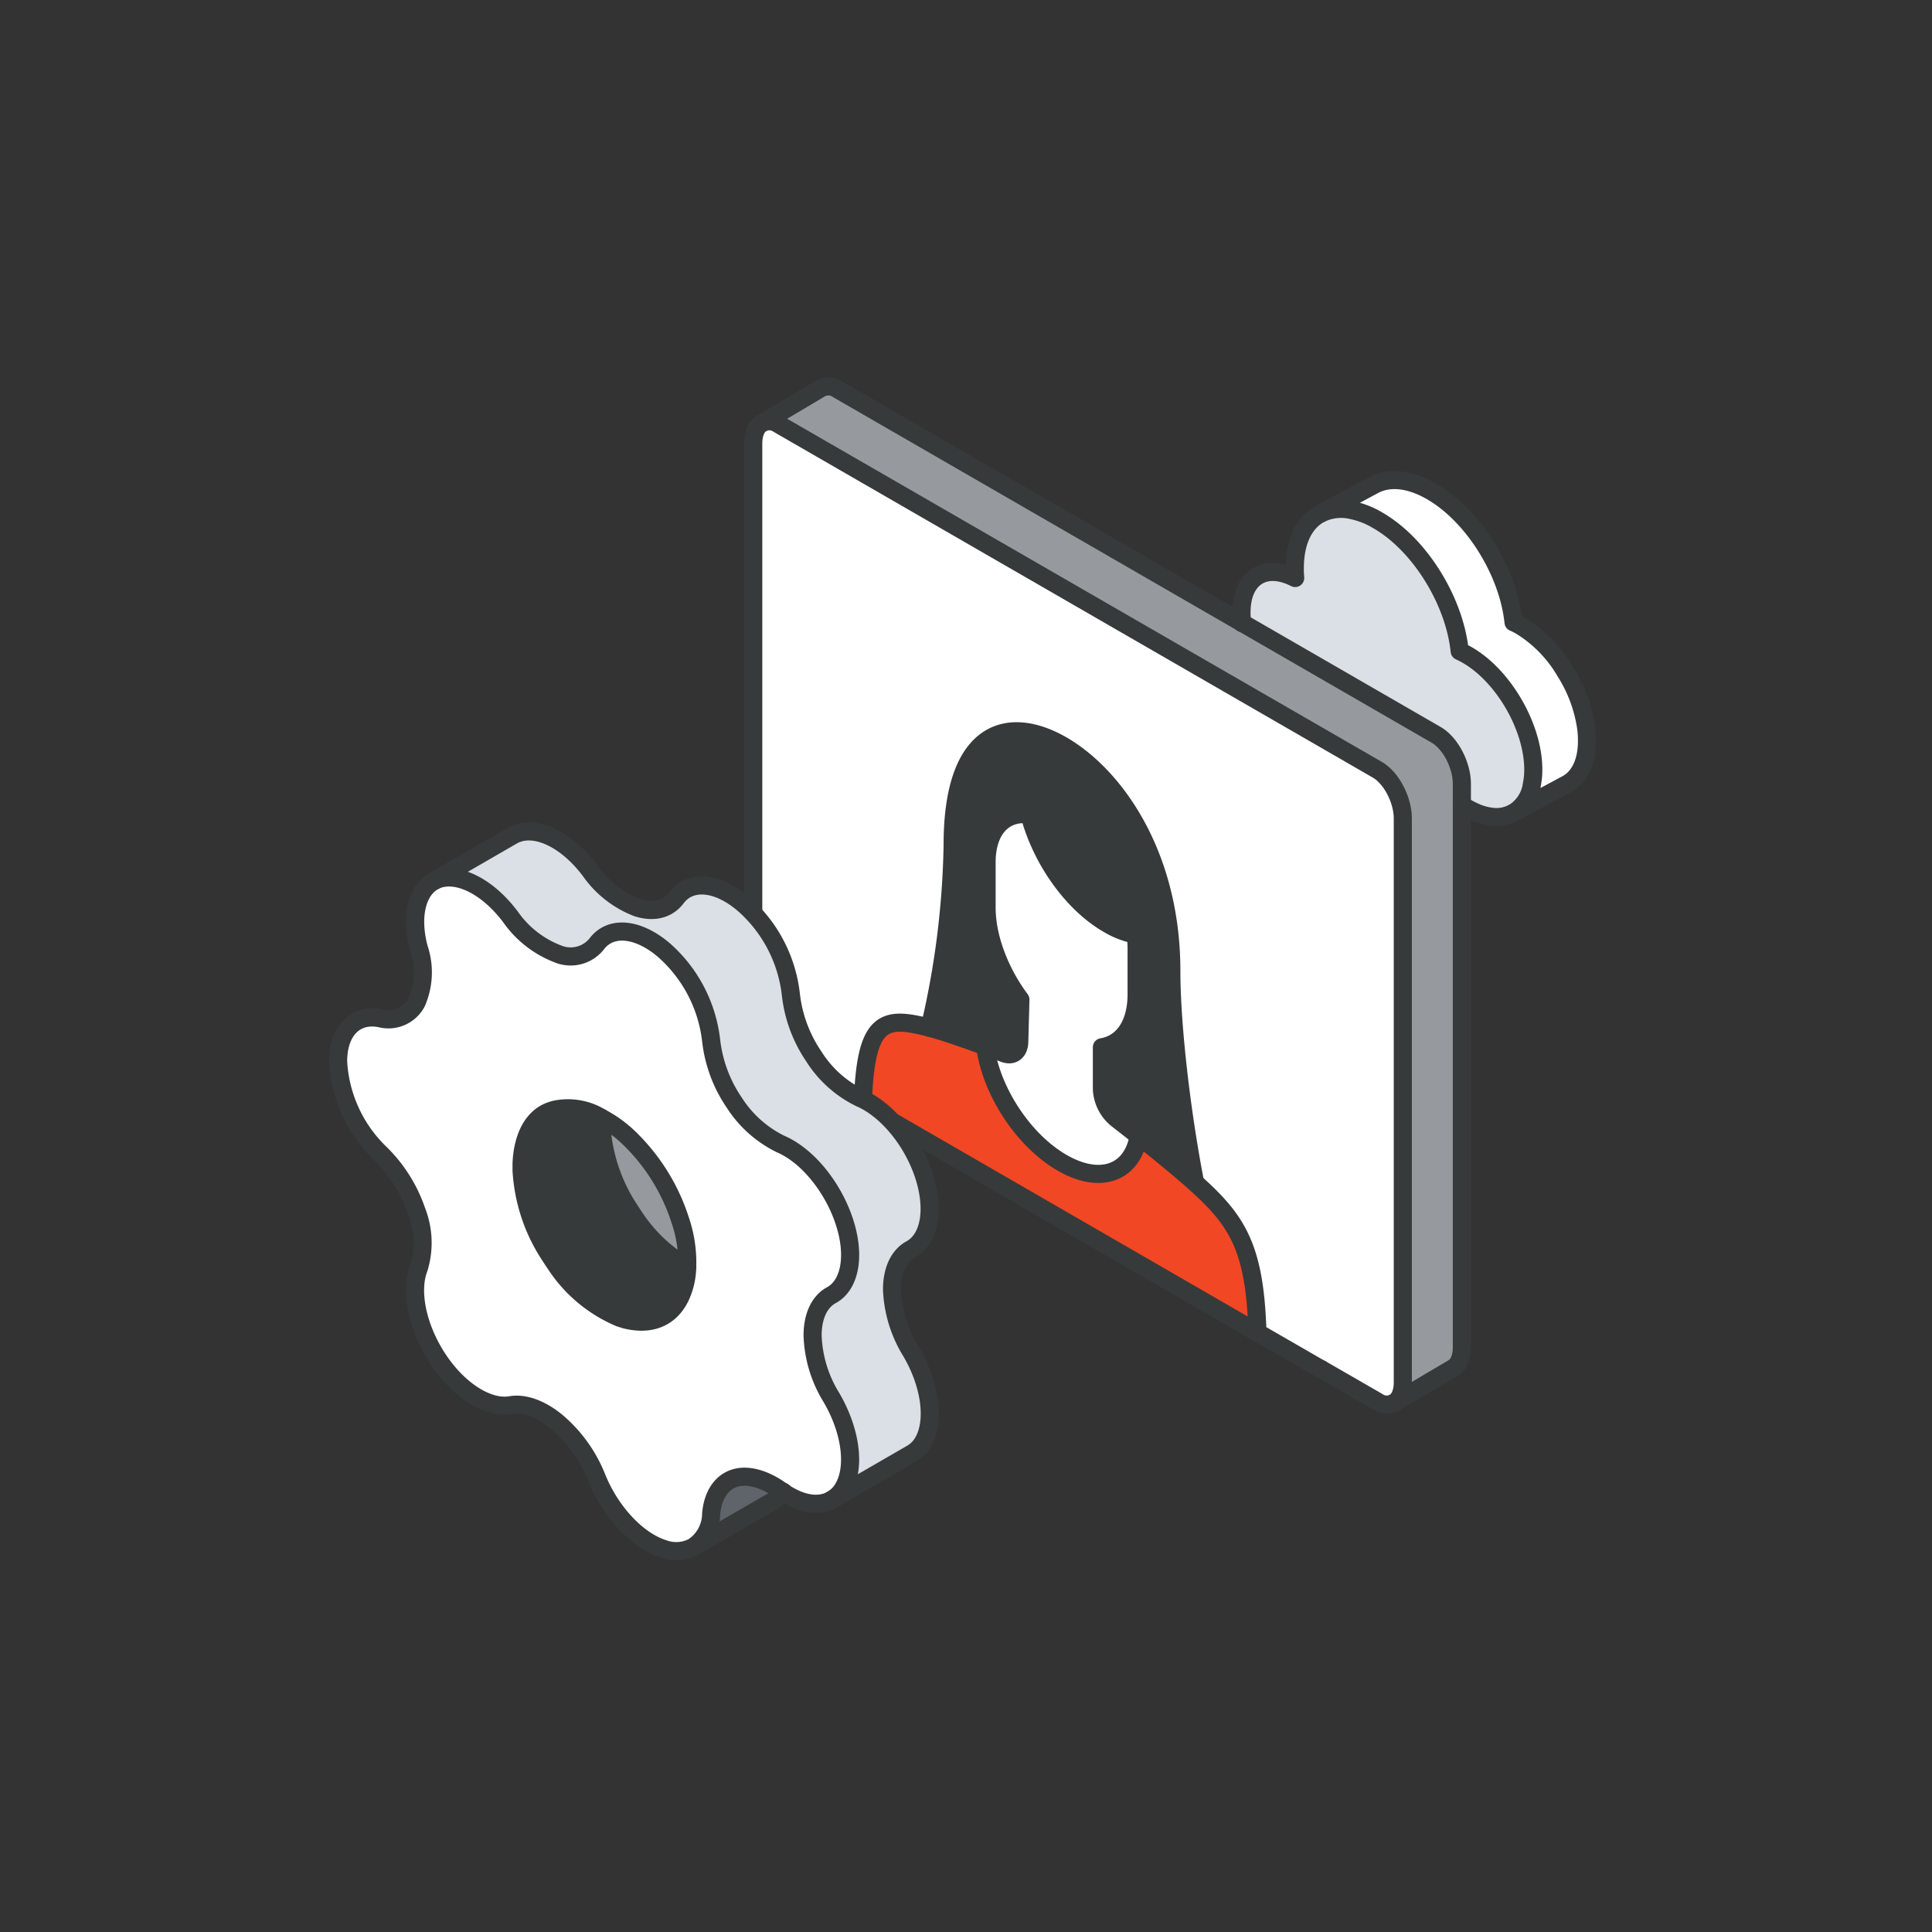
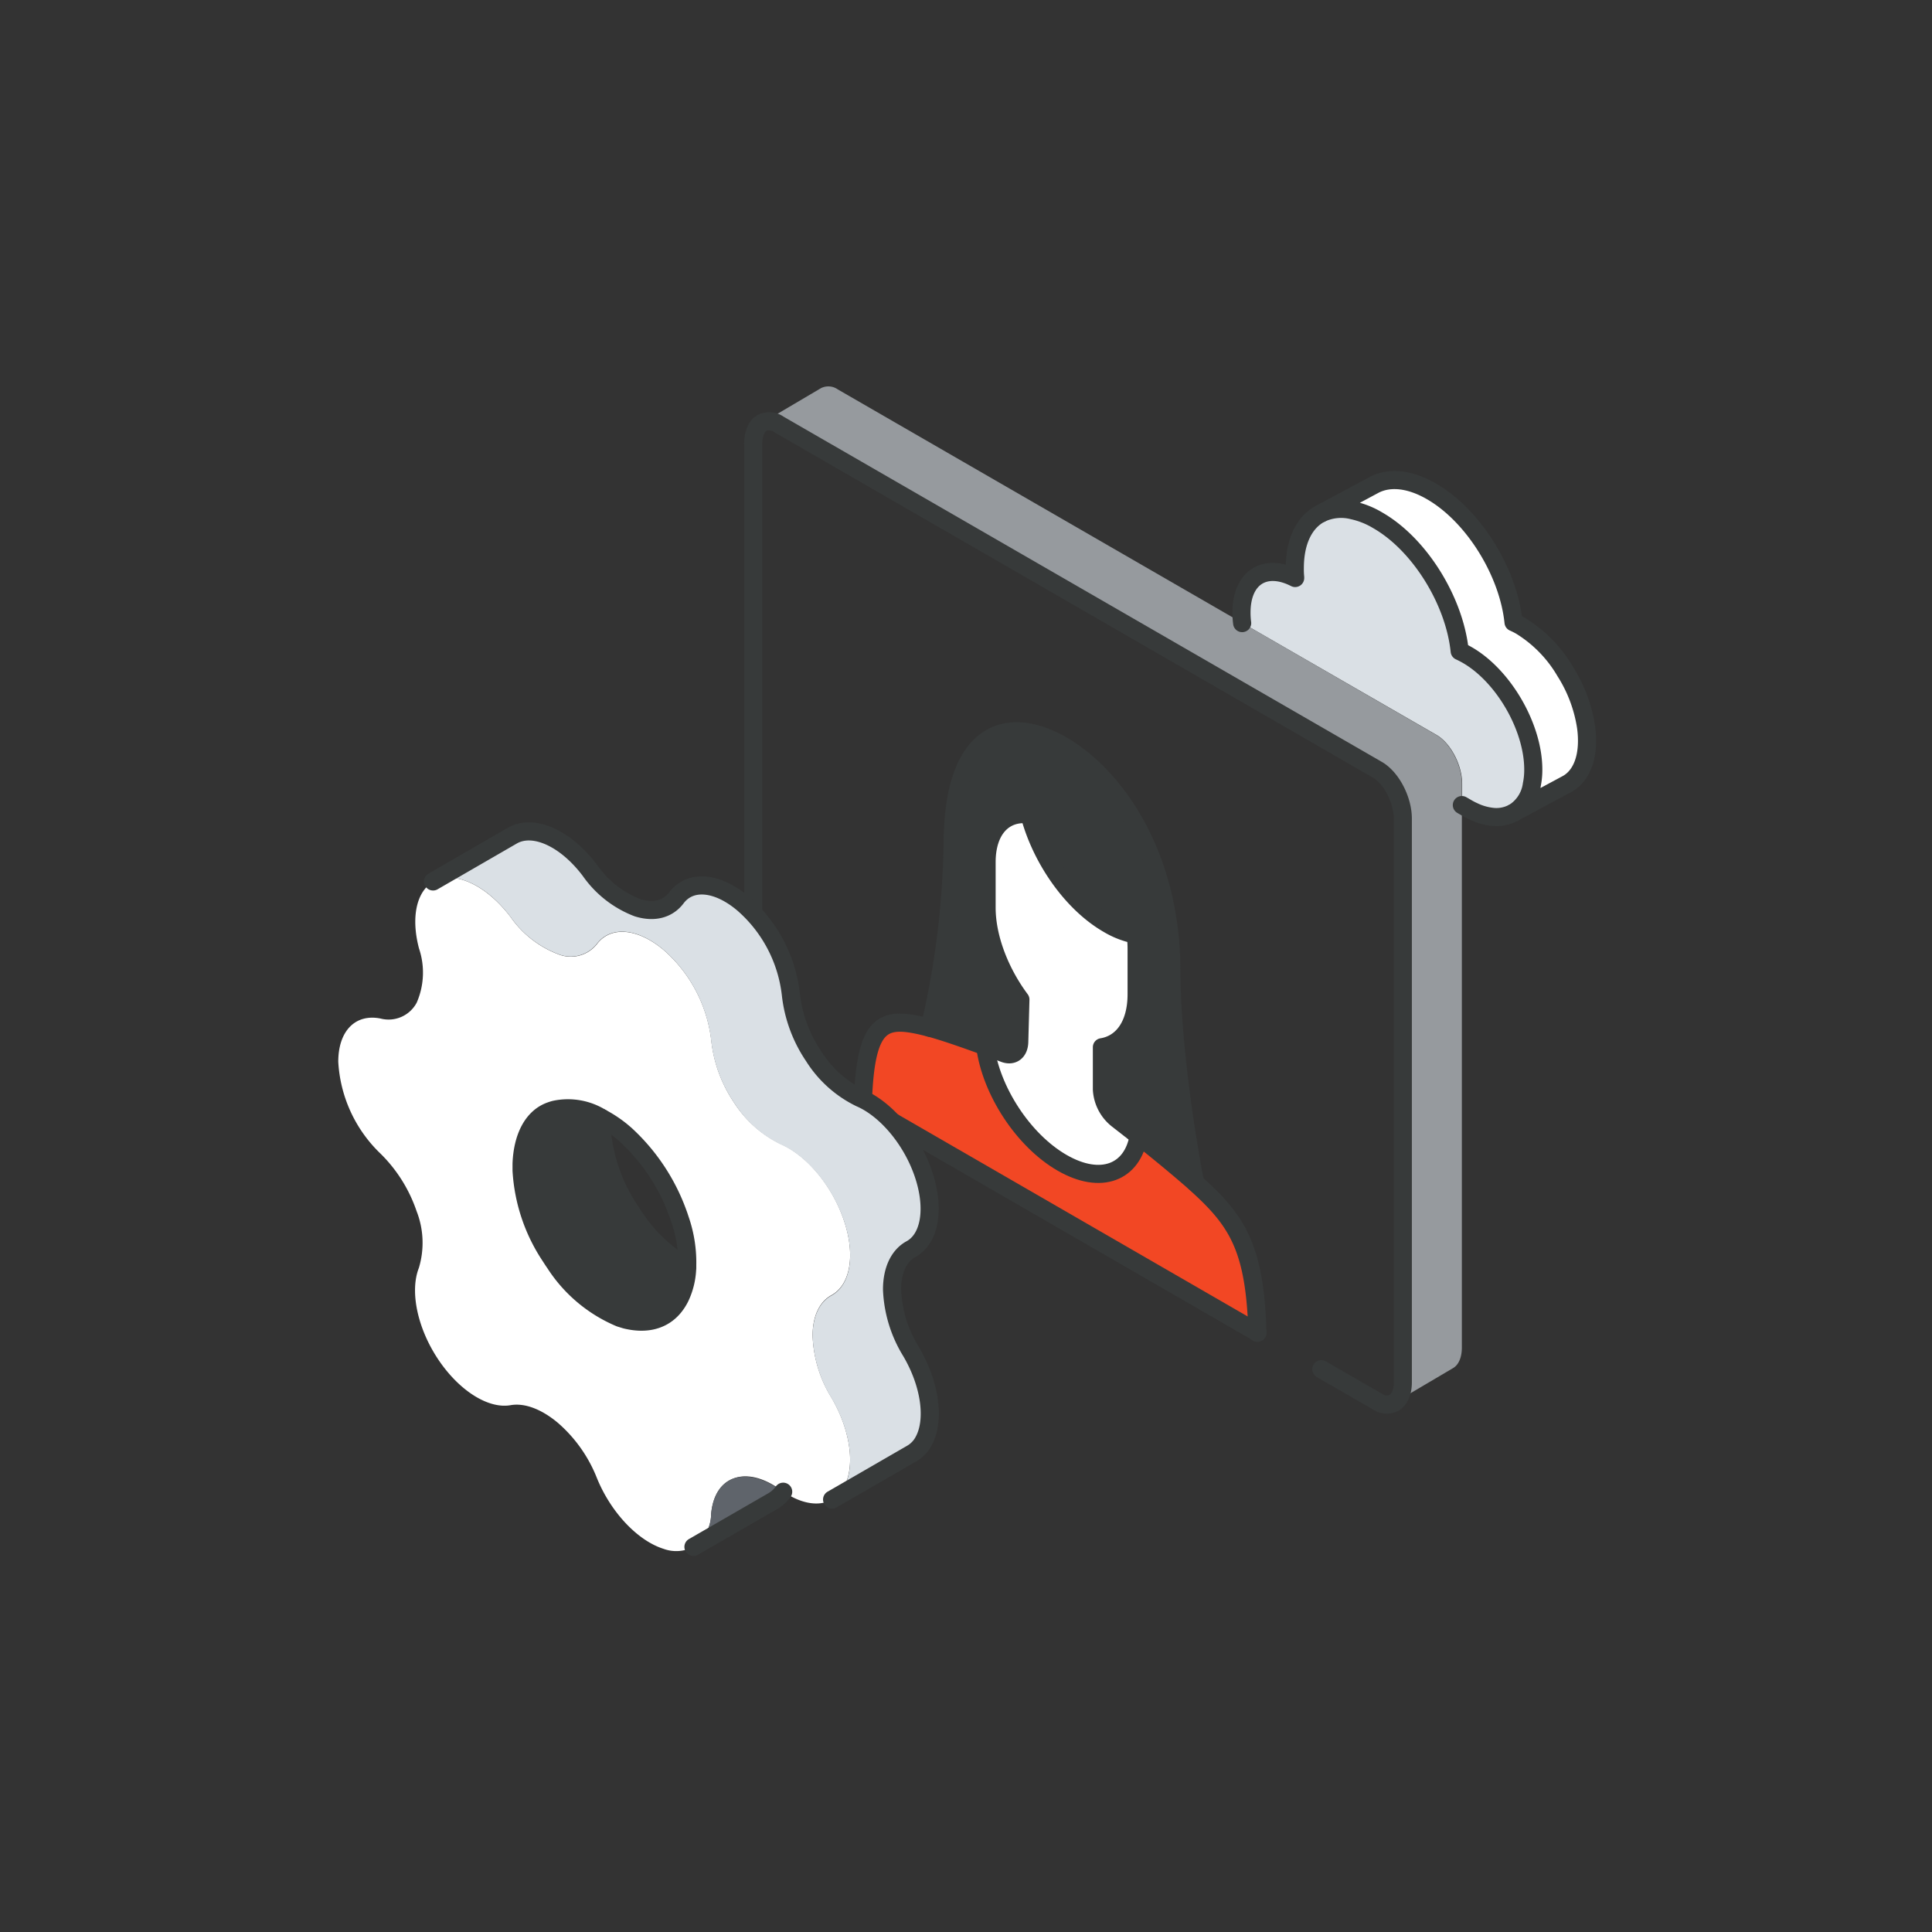
<svg xmlns="http://www.w3.org/2000/svg" width="320" height="320" viewBox="0 0 320 320">
  <rect x="0" y="0" width="320" height="320" fill="#333333" stroke="none" />
  <defs>
    <clipPath id="clip-illu_betrieb_support_320x320">
      <rect width="320" height="320" />
    </clipPath>
  </defs>
  <g id="illu_betrieb_support_320x320" clip-path="url(#clip-illu_betrieb_support_320x320)">
    <g id="Gruppe_8" data-name="Gruppe 8" transform="translate(9.86 8.321)">
      <g id="Layer_2" data-name="Layer 2" transform="translate(113.4 54.174)">
        <g id="icons">
          <g id="woman_display" data-name="woman display">
            <path id="Pfad_34069" data-name="Pfad 34069" d="M130.68,65a12.09,12.09,0,0,1-.24,2.49,6.49,6.49,0,0,1-3,4.66h-.07a5.87,5.87,0,0,1-3.48.62,9.58,9.58,0,0,1-3.06-.9,11.119,11.119,0,0,1-1.08-.56l-.83-.48v-3.5c0-3.12-1.91-6.75-4.24-8.1L82.47,40.67a13.2,13.2,0,0,1-.11-1.76c0-5.8,3.93-8.26,8.89-5.71h0a.49.49,0,0,1,0-.12c0-.51-.06-1-.06-1.51,0-4.46,1.6-7.58,4.19-9l.14-.07a7.81,7.81,0,0,1,5.3-.5,13.68,13.68,0,0,1,4.08,1.63c7,4,12.75,13.39,13.6,21.68.39.18.78.38,1.19.61C125.78,49.42,130.68,58,130.68,65Z" fill="#dae0e5" />
            <path id="Pfad_34070" data-name="Pfad 34070" d="M95.53,22.54l8.69-4.66h0c2.47-1.32,5.82-1.08,9.53,1.06,7,4,12.74,13.39,13.59,21.68a12.069,12.069,0,0,1,1.19.6,21.7,21.7,0,0,1,7.37,7.55,23.8,23.8,0,0,1,3.45,9.19,16.371,16.371,0,0,1,.16,2.3c0,3.58-1.29,6.08-3.36,7.18l-8.78,4.72a6.49,6.49,0,0,0,3-4.66,12.09,12.09,0,0,0,.24-2.49c0-7-4.9-15.57-11-19-.41-.23-.8-.43-1.19-.61-.85-8.29-6.62-17.65-13.6-21.68A13.68,13.68,0,0,0,100.83,22a7.81,7.81,0,0,0-5.3.54Z" fill="#fff" />
            <path id="Pfad_34071" data-name="Pfad 34071" d="M85,158.21,19.65,120.46c.42-14.15,3.45-14.71,11.07-12.73l.52.14c2.68.77,5.73,1.85,8.68,2.93.94,7.31,6.28,15.57,12.72,19.29s11.7,1.64,12.71-4.49c2.75,2.17,5.58,4.49,8.08,6.64.43.37.85.73,1.24,1.09C81.69,139.6,84.61,144,85,158.21Z" fill="#f24724" />
            <path id="Pfad_34072" data-name="Pfad 34072" d="M74.67,133.33c-.39-.36-.81-.72-1.24-1.09-2.5-2.15-5.33-4.47-8.08-6.64l-3.56-2.78a6.79,6.79,0,0,1-2.53-4.91v-7c3.46-.56,5.75-3.71,5.75-8.79V94.66a17.34,17.34,0,0,0-.17-2.35,14.12,14.12,0,0,1-4.51-1.73c-6-3.49-11.16-10.87-13.08-18.17-4.16-.54-7.1,2.44-7.1,7.9v7.51c0,5,2.23,10.71,5.6,15.23l-.19,7c0,1.65-1.1,2.44-2.52,1.89-1-.39-2.06-.79-3.12-1.16-3-1.08-6-2.16-8.68-2.93l-.52-.14A141.809,141.809,0,0,0,34.53,77.4c0-19.23,9.35-21.53,18.11-16.47S70.75,79.09,70.75,98.32C70.75,107.3,72.39,121.49,74.67,133.33Z" fill="#373a3a" />
            <path id="Pfad_34073" data-name="Pfad 34073" d="M65,94.66v7.51c0,5.08-2.29,8.23-5.75,8.79v7a6.79,6.79,0,0,0,2.53,4.91l3.56,2.78c-1,6.13-6.31,8.2-12.71,4.49s-11.78-12-12.72-19.29c1.06.37,2.11.77,3.12,1.16,1.42.55,2.48-.24,2.52-1.89l.19-7c-3.37-4.52-5.6-10.22-5.6-15.23V80.31c0-5.46,2.94-8.44,7.1-7.9,1.92,7.3,7,14.68,13.08,18.17a14.12,14.12,0,0,0,4.51,1.73A17.341,17.341,0,0,1,65,94.66Z" fill="#fff" />
            <path id="Pfad_34074" data-name="Pfad 34074" d="M3,7.53,12.71,1.8A2.71,2.71,0,0,1,15.5,2l99.13,57.23c2.33,1.35,4.24,5,4.24,8.1v93.36c0,1.69-.56,2.89-1.45,3.41l-9.77,5.77c.89-.52,1.44-1.71,1.44-3.4V73.11c0-3.12-1.88-6.74-4.22-8.09L5.74,7.78A2.71,2.71,0,0,0,3,7.53Z" fill="#969a9e" />
-             <path id="Pfad_34075" data-name="Pfad 34075" d="M5.74,7.78,104.87,65c2.34,1.35,4.22,5,4.22,8.09v93.36c0,1.69-.55,2.88-1.44,3.4a2.65,2.65,0,0,1-2.78-.21L85,158.21c-.41-14.18-3.31-18.64-10.35-24.88-2.28-11.84-3.92-26-3.92-35,0-19.23-9.35-32.33-18.11-37.39S34.53,58.17,34.53,77.4a141.81,141.81,0,0,1-3.81,30.33c-7.57-2.15-10.65-1.42-11.07,12.73L5.94,112.55a8.87,8.87,0,0,1-4.44-7.69V11c0-1.76.59-3,1.5-3.47a2.71,2.71,0,0,1,2.74.25Z" fill="#fff" />
            <path id="Pfad_34076" data-name="Pfad 34076" d="M85,158.21,5.94,112.55a8.87,8.87,0,0,1-4.44-7.69V11c0-1.76.59-3,1.5-3.47a2.71,2.71,0,0,1,2.71.25L104.87,65c2.34,1.35,4.22,5,4.22,8.09v93.36c0,1.69-.55,2.88-1.44,3.4a2.65,2.65,0,0,1-2.78-.21l-9.28-5.35" fill="none" stroke="#373a3a" stroke-linecap="round" stroke-linejoin="round" stroke-width="3" />
-             <line id="Linie_49" data-name="Linie 49" x1="10.57" y1="6.1" transform="translate(85.02 158.21)" fill="none" stroke="#373a3a" stroke-linecap="round" stroke-linejoin="round" stroke-width="3" />
-             <path id="Pfad_34077" data-name="Pfad 34077" d="M107.65,169.87l9.77-5.77c.89-.52,1.45-1.72,1.45-3.41V67.33c0-3.12-1.91-6.75-4.24-8.1L15.5,2a2.71,2.71,0,0,0-2.79-.2L3,7.57" fill="none" stroke="#373a3a" stroke-linecap="round" stroke-linejoin="round" stroke-width="3" />
            <path id="Pfad_34078" data-name="Pfad 34078" d="M74.67,133.33c-2.28-11.84-3.92-26-3.92-35C70.75,79.1,61.4,66,52.64,60.94S34.53,58.17,34.53,77.4a141.81,141.81,0,0,1-3.81,30.33" fill="none" stroke="#373a3a" stroke-linecap="round" stroke-linejoin="round" stroke-width="3" />
            <path id="Pfad_34079" data-name="Pfad 34079" d="M19.65,120.46c.42-14.15,3.45-14.71,11.07-12.73l.52.14c2.68.77,5.72,1.86,8.68,2.93,1.06.38,2.11.77,3.12,1.16,1.42.55,2.48-.24,2.52-1.89l.19-7c-3.37-4.52-5.6-10.22-5.6-15.23V80.31c0-5.46,2.94-8.44,7.1-7.9,1.92,7.3,7,14.68,13.08,18.17a14.12,14.12,0,0,0,4.51,1.73A17.34,17.34,0,0,1,65,94.66v7.51c0,5.08-2.29,8.23-5.75,8.79v7a6.79,6.79,0,0,0,2.53,4.91l3.56,2.78c2.75,2.17,5.58,4.49,8.08,6.64.43.37.85.73,1.24,1.09,7,6.27,9.94,10.7,10.35,24.88" fill="none" stroke="#373a3a" stroke-linecap="round" stroke-linejoin="round" stroke-width="3" />
            <path id="Pfad_34080" data-name="Pfad 34080" d="M39.92,110.8c.94,7.31,6.28,15.57,12.72,19.29s11.7,1.64,12.71-4.49" fill="none" stroke="#373a3a" stroke-linecap="round" stroke-linejoin="round" stroke-width="3" />
            <path id="Pfad_34081" data-name="Pfad 34081" d="M95.53,22.54l-.14.07c-2.59,1.39-4.19,4.51-4.19,9a12.793,12.793,0,0,0,.06,1.51.49.49,0,0,0,0,.12h0c-5-2.55-8.89-.09-8.89,5.71a13.2,13.2,0,0,0,.11,1.76" fill="none" stroke="#373a3a" stroke-linecap="round" stroke-linejoin="round" stroke-width="3" />
            <path id="Pfad_34082" data-name="Pfad 34082" d="M118.87,70.85l.83.48a11.117,11.117,0,0,0,1.08.56,9.58,9.58,0,0,0,3.06.9,5.87,5.87,0,0,0,3.48-.62h.07" fill="none" stroke="#373a3a" stroke-linecap="round" stroke-linejoin="round" stroke-width="3" />
            <path id="Pfad_34083" data-name="Pfad 34083" d="M95.53,22.54a7.81,7.81,0,0,1,5.3-.5,13.68,13.68,0,0,1,4.08,1.63c7,4,12.75,13.39,13.6,21.68.39.18.78.38,1.19.61,6.08,3.46,11,12,11,19a12.091,12.091,0,0,1-.24,2.49,6.49,6.49,0,0,1-3,4.66l8.78-4.72c2.07-1.1,3.36-3.6,3.36-7.18a16.373,16.373,0,0,0-.16-2.3,23.8,23.8,0,0,0-3.45-9.19,21.7,21.7,0,0,0-7.37-7.55,12.069,12.069,0,0,0-1.19-.6c-.85-8.29-6.61-17.65-13.59-21.68-3.71-2.14-7.06-2.38-9.53-1.06h0Z" fill="none" stroke="#373a3a" stroke-linecap="round" stroke-linejoin="round" stroke-width="3" />
          </g>
        </g>
      </g>
      <g id="Layer_2-2" data-name="Layer 2" transform="translate(37.5 59.39)">
        <g id="icons_design" data-name="icons design" transform="translate(8.64 69.996)">
          <path id="Pfad_34032" data-name="Pfad 34032" d="M92.416,129.39c1.934,5.68,1.076,10.665-2.07,12.382-2,1.09-3.119,3.5-3.119,6.688a20.854,20.854,0,0,0,3.119,10.27c3.146,5.367,3.991,11.333,2.07,14.82a5.176,5.176,0,0,1-1.921,2.043h0c-2.111,1.226-5.067.8-8.1-1.267a4.931,4.931,0,0,1-.436-.3c-2.724-1.961-5.448-2.724-7.7-1.948s-3.555,2.888-3.841,5.939a6.62,6.62,0,0,1-2.956,5.448,6.088,6.088,0,0,1-4.944.313c-4.3-1.362-8.745-6.089-11.033-11.755a23.5,23.5,0,0,0-6.47-9.126c-2.724-2.275-5.53-3.324-7.846-2.9-3.691.627-8.5-2.425-11.946-7.573s-4.74-11.278-3.215-15.16a14.37,14.37,0,0,0-.381-9.426,24.327,24.327,0,0,0-5.993-9.535A22.815,22.815,0,0,1,8.66,103.1c0-5.081,2.82-7.982,7-7.151a5.271,5.271,0,0,0,5.993-2.629,12.477,12.477,0,0,0,.381-8.976c-1.362-5.149-.422-9.439,2.356-11.047a6.141,6.141,0,0,1,.858-.4c3.46-1.144,8.254,1.362,11.946,6.225a16.972,16.972,0,0,0,7.846,6.157,5.53,5.53,0,0,0,6.47-1.662c2.288-3.024,6.729-2.642,11.033.967a23.51,23.51,0,0,1,7.9,14.983,22.72,22.72,0,0,0,3.773,10.3,19.07,19.07,0,0,0,7.7,6.851C86.287,118.6,90.523,123.71,92.416,129.39Zm-25.962,7.764a21.372,21.372,0,0,0-1.158-7.669c-.136-.409-.259-.8-.422-1.226a32.813,32.813,0,0,0-8.636-12.94c-.3-.259-.613-.531-.926-.776a20.323,20.323,0,0,0-3.078-2.07,10.434,10.434,0,0,0-7.682-1.362,6.807,6.807,0,0,0-.749.232c-2.969,1.062-4.618,4.386-4.781,8.745v1.09A28.6,28.6,0,0,0,43.8,135.424c.245.381.49.763.749,1.131A23.728,23.728,0,0,0,55.312,145.6l.926.286c3.732.926,6.811,0,8.636-2.956a8.335,8.335,0,0,0,.422-.763A12.259,12.259,0,0,0,66.454,137.154Z" transform="translate(-8.633 -64.956)" fill="#fff" />
          <path id="Pfad_34033" data-name="Pfad 34033" d="M66.275,147.68a4.926,4.926,0,0,0,.436.3h0a5.516,5.516,0,0,1-1.662,1.526l-13.2,7.587a6.62,6.62,0,0,0,2.929-5.448c.259-3.038,1.635-5.162,3.773-5.9S63.51,145.718,66.275,147.68Z" transform="translate(7.007 -38.583)" fill="#5f646b" />
          <path id="Pfad_34034" data-name="Pfad 34034" d="M58.365,126.983a12.259,12.259,0,0,1-1.158,5.081,8.335,8.335,0,0,1-.422.763c-1.757,2.9-4.9,3.882-8.636,2.956l-.926-.286a23.728,23.728,0,0,1-10.761-9.044c-.259-.368-.5-.749-.749-1.131A28.6,28.6,0,0,1,31,111.006c0-.381,0-.749,0-1.09.163-4.359,1.812-7.682,4.781-8.745a6.81,6.81,0,0,1,.749-.232,10.434,10.434,0,0,1,7.682,1.362h0v1.117a28.6,28.6,0,0,0,4.781,14.248c.245.368.49.763.736,1.117a25.88,25.88,0,0,0,8.636,8.2Z" transform="translate(-0.543 -54.786)" fill="#373a3a" />
-           <path id="Pfad_34035" data-name="Pfad 34035" d="M43.728,103.893c.313.245.627.518.926.776a32.813,32.813,0,0,1,8.636,12.94c.163.422.286.817.422,1.226A21.372,21.372,0,0,1,54.87,126.5a25.88,25.88,0,0,1-8.7-8.173c-.245-.354-.49-.749-.736-1.117a28.6,28.6,0,0,1-4.781-14.248V101.85h0A20.324,20.324,0,0,1,43.728,103.893Z" transform="translate(2.951 -54.375)" fill="#969a9e" />
          <path id="Pfad_34036" data-name="Pfad 34036" d="M33.014,81.152c-3.691-4.9-8.486-7.369-11.946-6.225a6.143,6.143,0,0,0-.858.4l13.2-7.628a4.971,4.971,0,0,1,.872-.381c3.46-1.144,8.254,1.362,11.946,6.225a16.958,16.958,0,0,0,7.846,6.143c2.724.845,5.026.259,6.456-1.662C62.83,75,67.271,75.377,71.562,79a23.415,23.415,0,0,1,7.9,14.983,22.693,22.693,0,0,0,3.787,10.3,18.784,18.784,0,0,0,7.682,6.906c4.372,1.88,8.622,6.974,10.515,12.654s1.062,10.679-2.1,12.4c-1.975,1.076-3.119,3.487-3.119,6.674a21.14,21.14,0,0,0,3.119,10.27c3.16,5.367,3.991,11.333,2.1,14.82a5.162,5.162,0,0,1-1.989,2.084l-13.144,7.587a5.176,5.176,0,0,0,1.921-2.043c1.921-3.487,1.076-9.453-2.07-14.82a20.854,20.854,0,0,1-3.119-10.27c0-3.187,1.117-5.6,3.119-6.688,3.146-1.716,4-6.7,2.07-12.382s-6.129-10.788-10.5-12.654a19.07,19.07,0,0,1-7.7-6.906,22.72,22.72,0,0,1-3.8-10.352,23.51,23.51,0,0,0-7.9-14.983c-4.3-3.61-8.745-3.991-11.033-.967a5.53,5.53,0,0,1-6.47,1.662A16.972,16.972,0,0,1,33.014,81.152Z" transform="translate(-4.45 -66.981)" fill="#dae0e5" />
          <path id="Pfad_34037" data-name="Pfad 34037" d="M40.65,101.83h0v1.117a28.6,28.6,0,0,0,4.781,14.248c.245.368.49.763.736,1.117a25.88,25.88,0,0,0,8.7,8.173" transform="translate(2.951 -54.382)" fill="none" stroke="#373a3a" stroke-linecap="round" stroke-linejoin="round" stroke-width="3" />
-           <path id="Pfad_34038" data-name="Pfad 34038" d="M90.5,175.6a5.176,5.176,0,0,0,1.921-2.043c1.921-3.487,1.076-9.453-2.07-14.82a20.854,20.854,0,0,1-3.119-10.27c0-3.187,1.117-5.6,3.119-6.688,3.146-1.716,4-6.7,2.07-12.382s-6.129-10.788-10.5-12.654a19.07,19.07,0,0,1-7.7-6.906,22.72,22.72,0,0,1-3.8-10.3,23.51,23.51,0,0,0-7.9-14.983c-4.3-3.61-8.745-3.991-11.033-.967a5.53,5.53,0,0,1-6.47,1.662A16.972,16.972,0,0,1,37.176,79.1c-3.691-4.9-8.486-7.369-11.946-6.225a6.143,6.143,0,0,0-.858.4c-2.724,1.607-3.732,5.9-2.356,11.047a12.477,12.477,0,0,1-.381,8.976,5.271,5.271,0,0,1-5.993,2.629c-4.182-.831-7,2.07-7,7.151a22.815,22.815,0,0,0,7,15.242,24.327,24.327,0,0,1,5.993,9.535,14.37,14.37,0,0,1,.381,9.426c-1.526,3.882-.218,10,3.215,15.16s8.254,8.173,11.946,7.573c2.316-.422,5.162.627,7.846,2.9a23.5,23.5,0,0,1,6.47,9.126c2.288,5.666,6.729,10.406,11.033,11.755a6.089,6.089,0,0,0,4.944-.313,6.647,6.647,0,0,0,2.956-5.448c.259-3.037,1.635-5.162,3.773-5.9s4.931,0,7.7,1.948a4.937,4.937,0,0,0,.436.3c3.038,2.07,5.993,2.493,8.1,1.267Z" transform="translate(-8.64 -64.968)" fill="none" stroke="#373a3a" stroke-linecap="round" stroke-linejoin="round" stroke-width="3" />
          <path id="Pfad_34039" data-name="Pfad 34039" d="M44.162,102.252a10.434,10.434,0,0,0-7.682-1.362,6.807,6.807,0,0,0-.749.232c-2.969,1.062-4.618,4.386-4.781,8.745v1.09A28.6,28.6,0,0,0,35.731,125.2c.245.381.49.763.749,1.131a23.728,23.728,0,0,0,10.761,9.044l.926.286c3.732.926,6.811,0,8.636-2.956a8.335,8.335,0,0,0,.422-.763,12.259,12.259,0,0,0,1.158-5.081,21.671,21.671,0,0,0-1.158-7.669c-.136-.409-.259-.8-.422-1.226a32.813,32.813,0,0,0-8.636-12.94c-.3-.259-.613-.531-.926-.776a20.323,20.323,0,0,0-3.078-2Z" transform="translate(-0.561 -54.804)" fill="none" stroke="#373a3a" stroke-linecap="round" stroke-linejoin="round" stroke-width="3" />
          <path id="Pfad_34040" data-name="Pfad 34040" d="M86.28,177.659l13.185-7.614a5.162,5.162,0,0,0,1.989-2.084c1.893-3.487,1.062-9.453-2.1-14.82a21.14,21.14,0,0,1-3.146-10.27c0-3.187,1.144-5.6,3.119-6.674,3.16-1.716,4-6.715,2.1-12.4s-6.143-10.774-10.515-12.654a18.784,18.784,0,0,1-7.682-6.906,22.693,22.693,0,0,1-3.787-10.3,23.415,23.415,0,0,0-7.9-14.983c-4.291-3.623-8.731-4-11.033-.981-1.43,1.921-3.746,2.506-6.456,1.662A16.958,16.958,0,0,1,46.206,73.5c-3.691-4.917-8.486-7.369-11.946-6.225a4.973,4.973,0,0,0-.872.381l-13.2,7.628" transform="translate(-4.458 -66.996)" fill="none" stroke="#373a3a" stroke-linecap="round" stroke-linejoin="round" stroke-width="3" />
          <path id="Pfad_34041" data-name="Pfad 34041" d="M51.85,156.43l13.2-7.614a5.516,5.516,0,0,0,1.662-1.526" transform="translate(7.007 -37.921)" fill="none" stroke="#373a3a" stroke-linecap="round" stroke-linejoin="round" stroke-width="3" />
        </g>
      </g>
    </g>
  </g>
</svg>